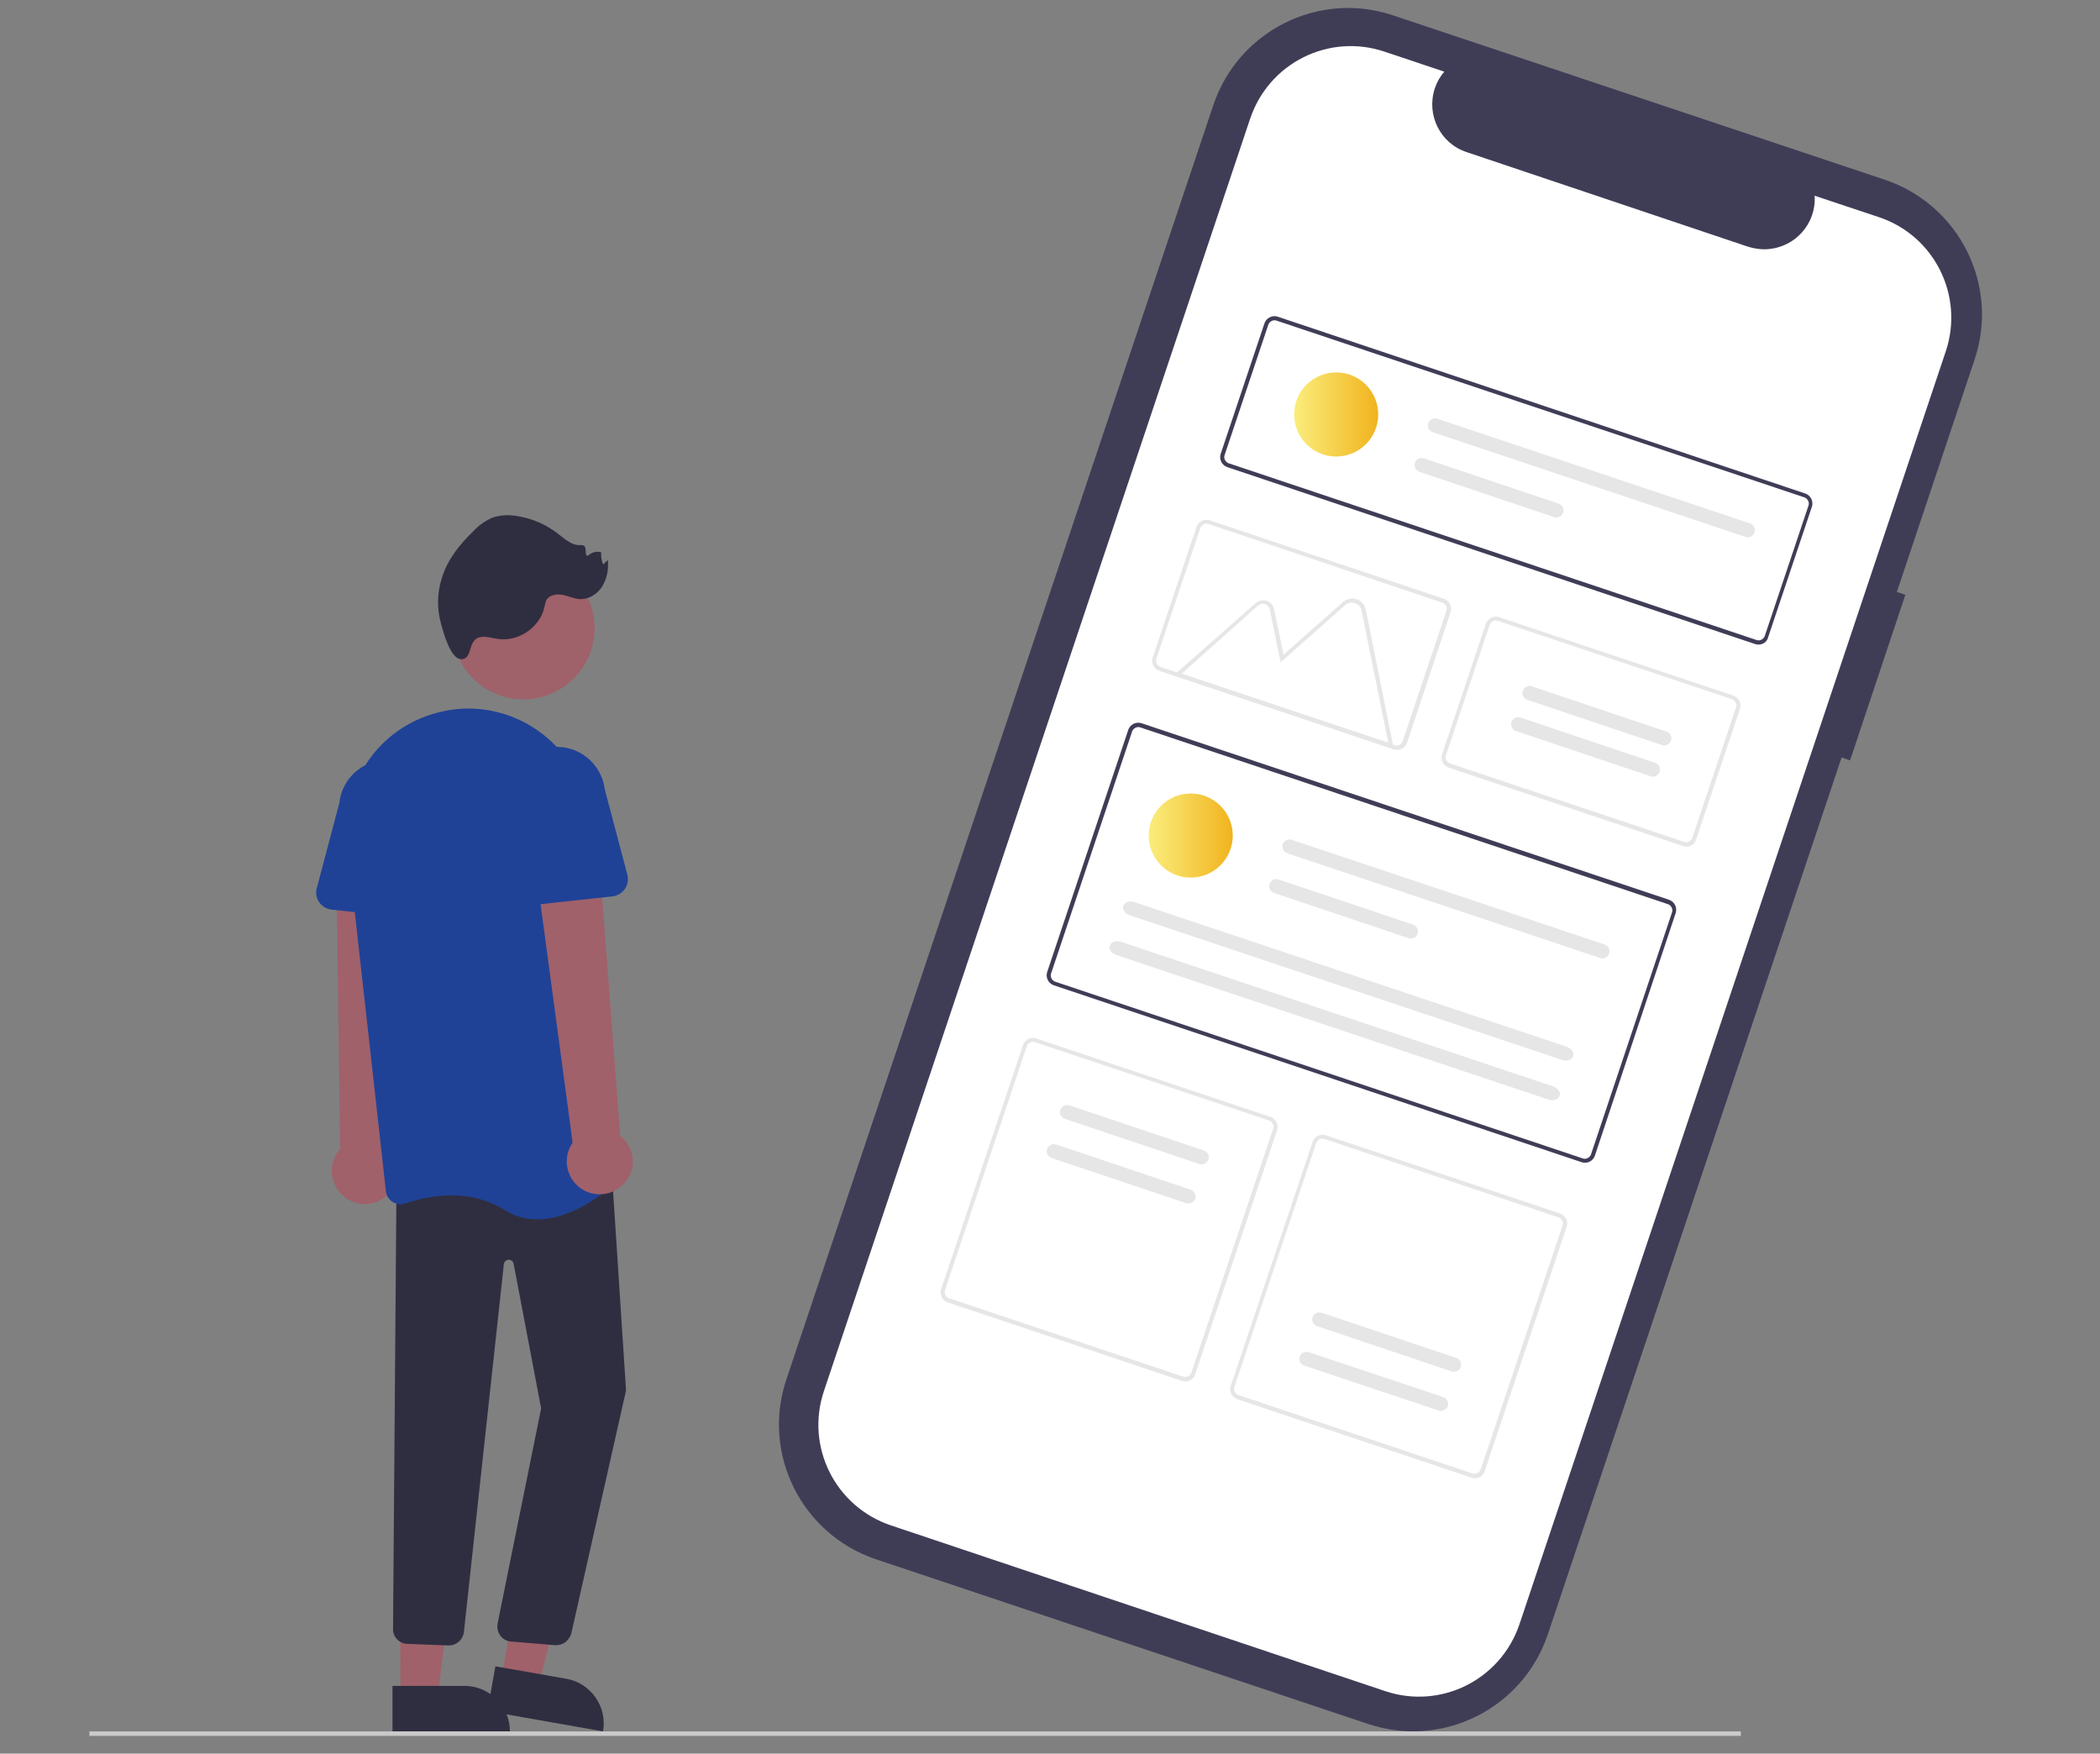
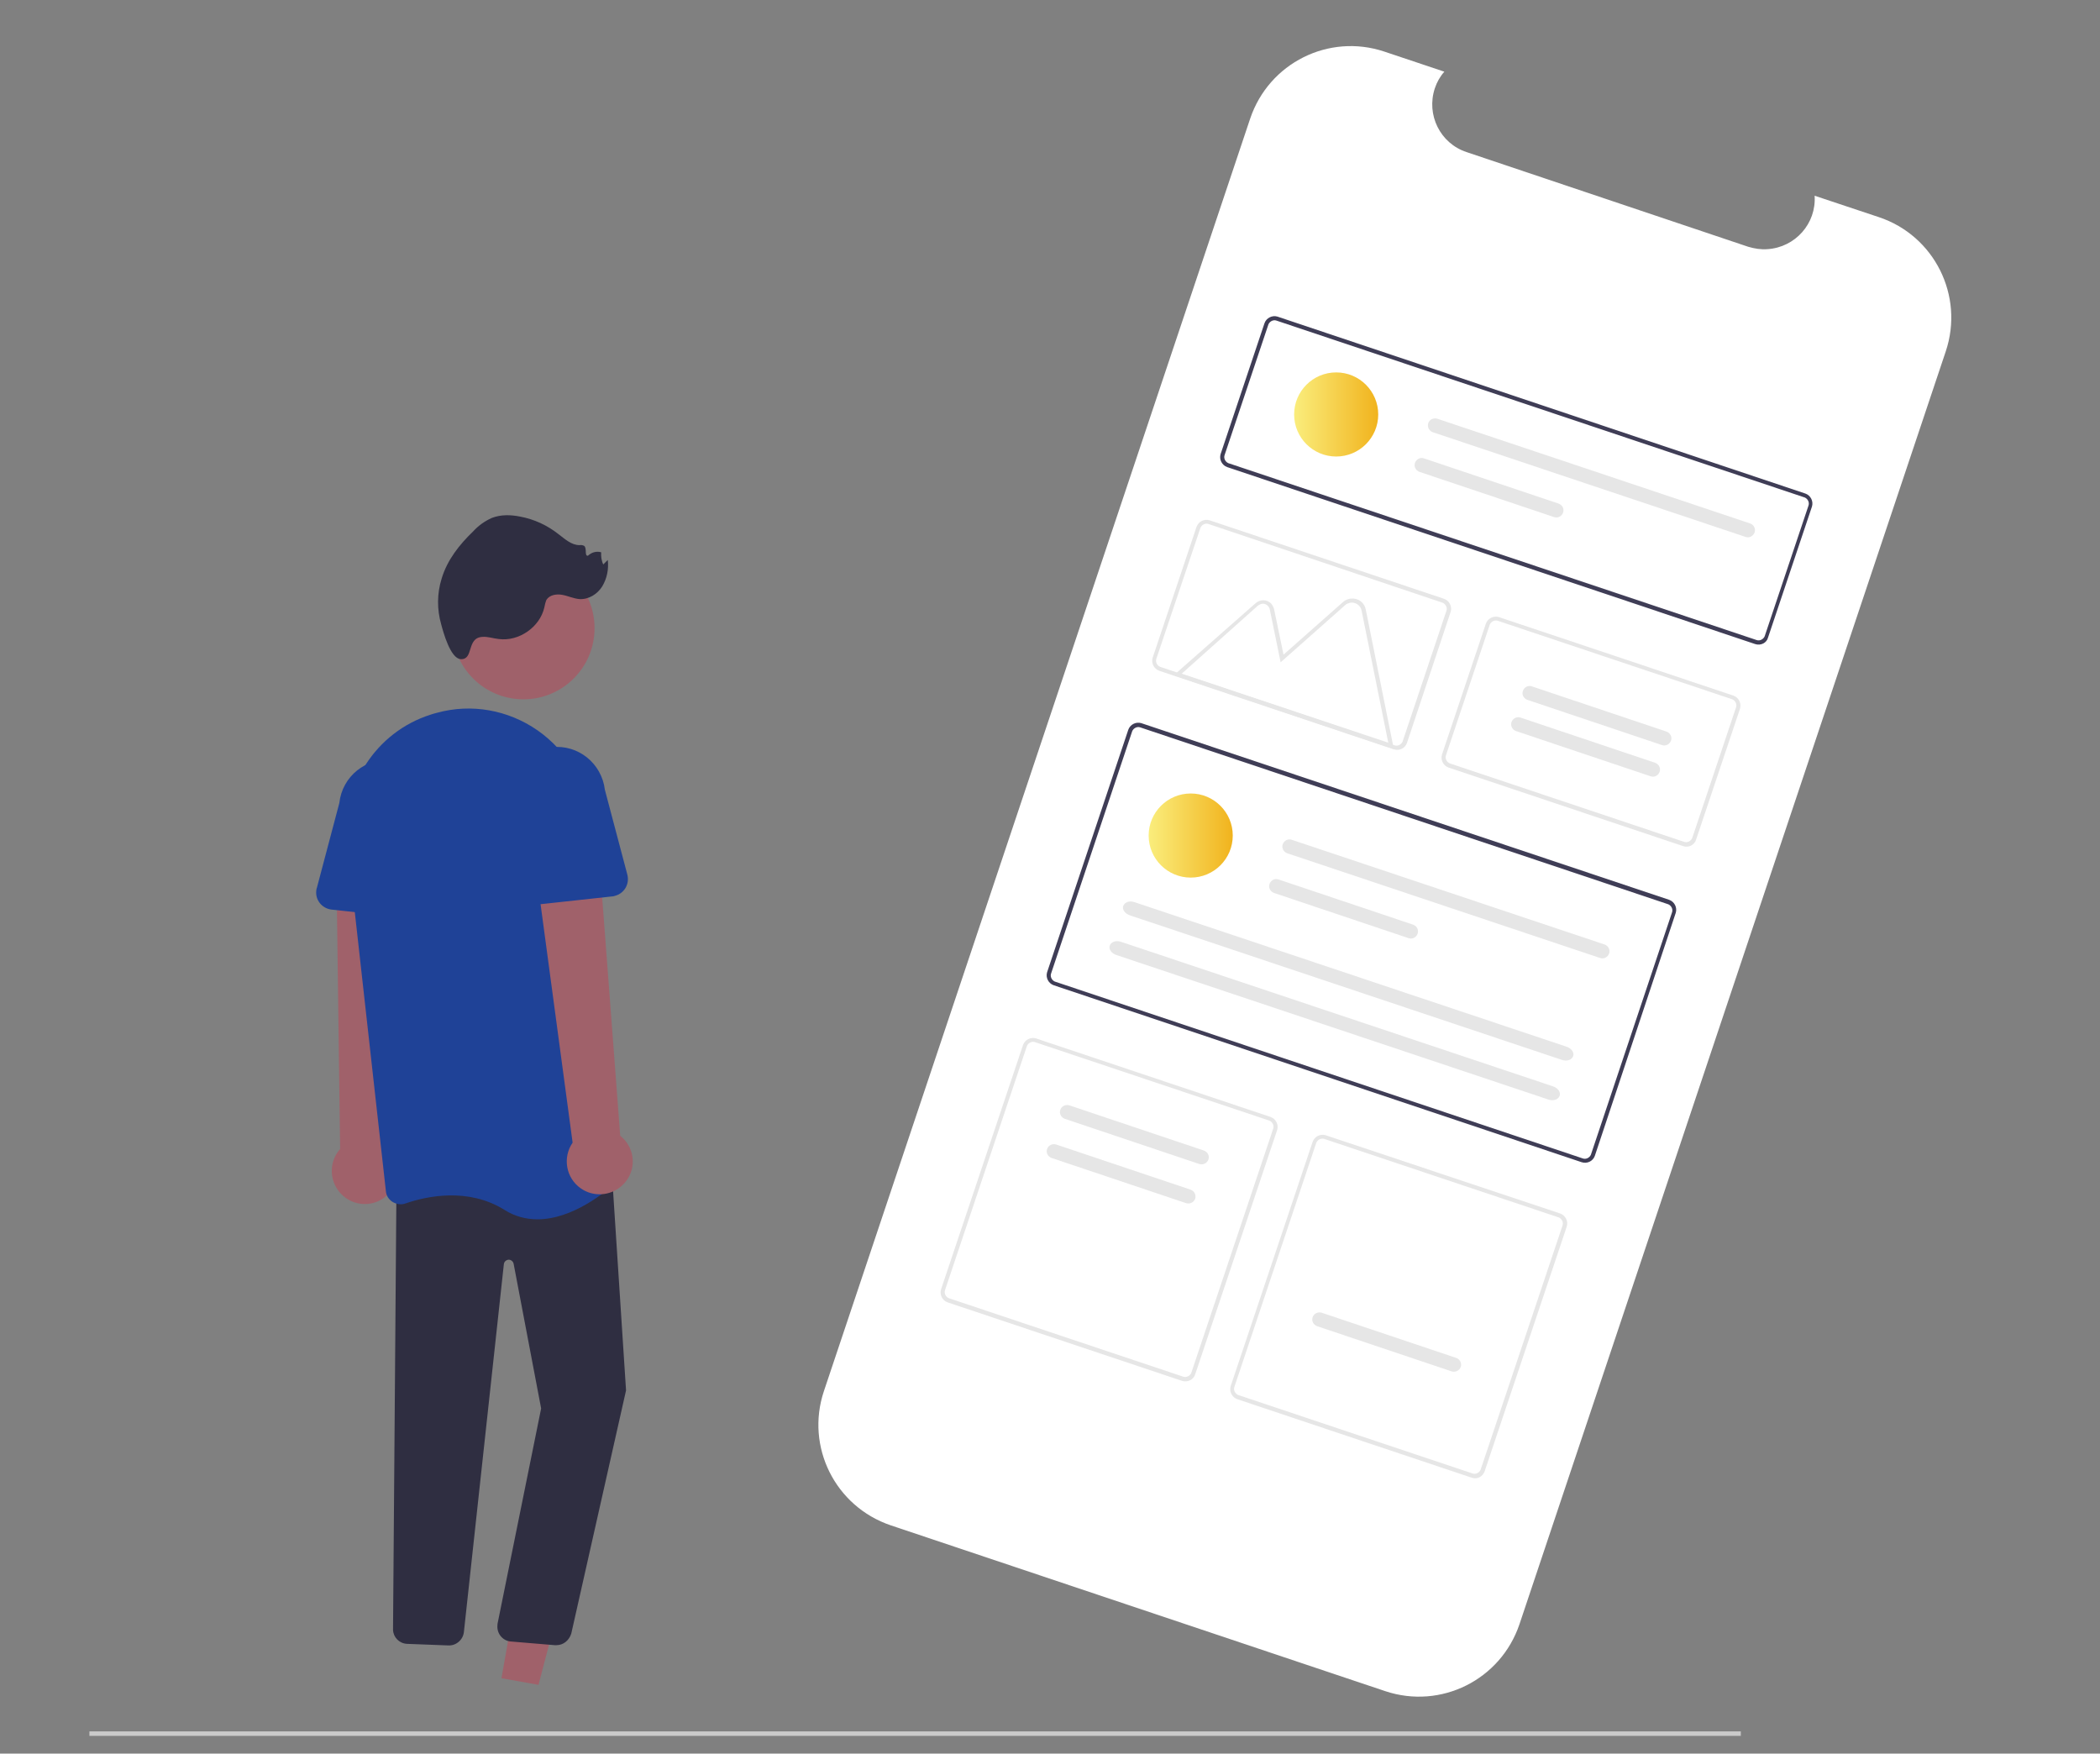
<svg xmlns="http://www.w3.org/2000/svg" version="1.1" id="Layer_1" x="0px" y="0px" viewBox="0 0 794 663" style="enable-background:new 0 0 794 663;" xml:space="preserve">
  <rect x="0" y="0" width="794" height="663" fill="#808080" stroke="none" />
  <style type="text/css">
	.st0{fill:#3F3D56;}
	.st1{fill:#FFFFFF;}
	.st2{fill:#E6E6E6;}
	.st3{fill:url(#a320c467-7a2a-401b-bd10-29e63d92c9f6_1_);}
	.st4{fill:url(#b837b54e-04c2-4911-922a-03186401a785_1_);}
	.st5{fill:#9F616A;}
	.st6{fill:#2F2E41;}
	.st7{fill:#A0616A;}
	.st8{fill:#1F4297;}
	.st9{fill:#CACACA;}
</style>
-   <path id="ef8ddbf2-422b-4660-b5cd-bfa08ac6b7d7-322" class="st0" d="M720.4,224.9l-3.2-1.1l29.4-87.9c9.4-28.1-5.8-58.4-33.8-67.9  l0,0l0,0L526.7,5.8c-28.1-9.4-58.4,5.8-67.9,33.8l0,0l0,0L297.3,521.6c-9.4,28.1,5.8,58.4,33.8,67.9l0,0l0,0l0,0l186.2,62.3  c28.1,9.4,58.4-5.8,67.9-33.8l0,0l111.1-331.6l3.2,1.1L720.4,224.9z" />
  <path id="fd0ceacc-b1f5-4281-8e70-8593bae263ea-323" class="st1" d="M710.4,82.1L686.1,74c0.7,10.5-7.3,19.5-17.8,20.2  c-2.5,0.2-4.9-0.2-7.3-0.9L554.5,57.5c-10-3.3-15.3-14.1-12-24.1c0.8-2.4,2-4.5,3.6-6.3l-22.7-7.6c-21-7-43.6,4.3-50.7,25.3  L311.5,526c-7,21,4.3,43.6,25.3,50.7l0,0l187,62.7c21,7,43.6-4.3,50.7-25.3l0,0l161.2-481.3C742.7,111.8,731.4,89.1,710.4,82.1  L710.4,82.1z" />
  <path id="ff2c3c85-1cba-4c81-ad38-62c498a2a918-324" class="st0" d="M663.6,243.5L464,176.6c-2-0.7-3.1-2.9-2.5-4.9l16.6-49.5  c0.7-2,2.9-3.1,4.9-2.5l199.6,66.9c2,0.7,3.1,2.9,2.5,4.9l-16.6,49.5C668,243.1,665.7,244.2,663.6,243.5L663.6,243.5z M482.6,121.2  c-1.2-0.4-2.5,0.3-3,1.4l-16.6,49.5c-0.4,1.2,0.3,2.5,1.4,3L664.2,242c1.2,0.4,2.5-0.3,3-1.4l16.6-49.5c0.4-1.2-0.3-2.5-1.4-3  L482.6,121.2z" />
  <path id="a7bacb06-5dda-4315-86f5-9fde62022a18-325" class="st0" d="M598,439.4l-199.6-66.9c-2-0.7-3.1-2.9-2.5-4.9l30.7-91.7  c0.7-2,2.9-3.1,4.9-2.5l199.6,66.8c2,0.7,3.1,2.9,2.5,4.9L603,437C602.3,439,600.1,440.1,598,439.4z M431.1,275  c-1.2-0.4-2.5,0.3-3,1.4l-30.7,91.7c-0.4,1.2,0.3,2.5,1.4,3L598.5,438c1.2,0.4,2.5-0.3,3-1.4l30.7-91.7c0.4-1.2-0.3-2.5-1.4-3  L431.1,275z" />
  <path id="a78be333-998c-4fe1-92ac-6c17265b914a-326" class="st2" d="M636.4,319.9l-88.7-29.7c-2-0.7-3.1-2.9-2.5-4.9l16.6-49.5  c0.7-2,2.9-3.1,4.9-2.5l88.7,29.7c2,0.7,3.1,2.9,2.5,4.9l-16.6,49.5C640.7,319.5,638.4,320.6,636.4,319.9z M566.3,234.7  c-1.2-0.4-2.5,0.3-3,1.4l-16.6,49.5c-0.4,1.2,0.3,2.5,1.4,3l88.7,29.7c1.2,0.4,2.5-0.3,3-1.4l16.6-49.5c0.4-1.2-0.3-2.5-1.4-3  L566.3,234.7z" />
  <path id="b3f2a87a-cc28-4d1a-8acd-979c53a8dd39-327" class="st2" d="M447,522.1l-88.7-29.7c-2-0.7-3.1-2.9-2.5-4.9l31-92.4  c0.7-2,2.9-3.1,4.9-2.5l88.7,29.7c2,0.7,3.1,2.9,2.5,4.9l-31,92.4C451.3,521.6,449.1,522.7,447,522.1z M391.3,394  c-1.2-0.4-2.5,0.3-3,1.4l-31,92.4c-0.4,1.2,0.3,2.5,1.4,3l88.7,29.7c1.2,0.4,2.5-0.3,3-1.4l31-92.4c0.4-1.2-0.3-2.5-1.4-3L391.3,394  z" />
  <path id="bb07296c-c3fc-491e-8a85-4137ac9f94aa-328" class="st2" d="M556.5,558.7L467.8,529c-2-0.7-3.1-2.9-2.5-4.9l31-92.4  c0.7-2,2.9-3.1,4.9-2.5l88.7,29.6c2,0.7,3.1,2.9,2.5,4.9l-31,92.4C560.7,558.3,558.5,559.4,556.5,558.7z M500.7,430.6  c-1.2-0.4-2.5,0.3-3,1.4l-31,92.4c-0.4,1.2,0.3,2.5,1.4,3l88.7,29.7c1.2,0.4,2.5-0.3,3-1.4l31-92.4c0.4-1.2-0.3-2.5-1.4-3  L500.7,430.6z" />
  <linearGradient id="a320c467-7a2a-401b-bd10-29e63d92c9f6_1_" gradientUnits="userSpaceOnUse" x1="434.408" y1="348.741" x2="466.166" y2="348.741" gradientTransform="matrix(1 0 0 -1 0 664.6)">
    <stop offset="0" style="stop-color:#FAED7C" />
    <stop offset="1" style="stop-color:#F1B31D" />
  </linearGradient>
  <circle id="a320c467-7a2a-401b-bd10-29e63d92c9f6" class="st3" cx="450.2" cy="315.9" r="15.9" />
  <path id="b9e531ec-0ab3-46c5-ae54-579cfd03e1f5-329" class="st2" d="M488.4,317.5c-1.4-0.5-2.9,0.3-3.4,1.7  c-0.5,1.4,0.3,2.9,1.7,3.4l0,0L605,362.2c1.4,0.5,2.9-0.3,3.4-1.7c0.5-1.4-0.3-2.9-1.7-3.4l0,0l0,0L488.4,317.5z" />
  <path id="ad39a0b5-50a7-48f2-b8cb-2db0547457f7-330" class="st2" d="M483.4,332.5c-1.4-0.5-2.9,0.3-3.4,1.7  c-0.5,1.4,0.3,2.9,1.7,3.4l0,0l50.9,17.1c1.4,0.5,2.9-0.3,3.4-1.7c0.5-1.4-0.3-2.9-1.7-3.4l0,0l0,0L483.4,332.5z" />
  <path id="aac09e93-991f-40c6-86d0-b318c2c011d1-331" class="st2" d="M429,341.1c-1.9-0.7-3.8,0-4.3,1.4c-0.5,1.4,0.7,3,2.6,3.6  l163.2,54.6c1.9,0.7,3.8,0,4.3-1.4c0.5-1.4-0.7-3-2.6-3.6L429,341.1z" />
  <path id="f158e8ac-632b-46f0-9cf0-44644e76b9a4-332" class="st2" d="M423.9,356.1c-1.9-0.7-3.8,0-4.3,1.4c-0.5,1.4,0.7,3,2.6,3.6  l163.2,54.6c1.9,0.7,3.8,0,4.3-1.4s-0.7-3-2.6-3.6L423.9,356.1z" />
  <linearGradient id="b837b54e-04c2-4911-922a-03186401a785_1_" gradientUnits="userSpaceOnUse" x1="489.378" y1="507.924" x2="521.137" y2="507.924" gradientTransform="matrix(1 0 0 -1 0 664.6)">
    <stop offset="0" style="stop-color:#FAED7C" />
    <stop offset="1" style="stop-color:#F1B31D" />
  </linearGradient>
  <circle id="b837b54e-04c2-4911-922a-03186401a785" class="st4" cx="505.2" cy="156.7" r="15.9" />
  <path id="b88d563f-8e66-4064-9d4c-186cef5c87ad-333" class="st2" d="M543.4,158.3c-1.4-0.4-2.9,0.3-3.4,1.7  c-0.4,1.4,0.3,2.9,1.7,3.4l0,0L660,203c1.4,0.5,2.9-0.3,3.4-1.7c0.5-1.4-0.3-2.9-1.7-3.4l0,0l0,0L543.4,158.3z" />
  <path id="b990f7ae-58a3-4b3d-8dda-750e08426c01-334" class="st2" d="M538.4,173.3c-1.4-0.5-2.9,0.3-3.4,1.7  c-0.5,1.4,0.3,2.9,1.7,3.4l0,0l50.9,17.1c1.4,0.5,2.9-0.3,3.4-1.7c0.5-1.4-0.3-2.9-1.7-3.4l0,0L538.4,173.3z" />
  <path id="a3d5ec06-af2b-4b16-90b4-10a3978e7f3c-335" class="st2" d="M527,283.2l-83.2-27.9l31-27.3c1.8-1.5,4.4-1.4,5.9,0.3  c0.5,0.6,0.8,1.3,1,1.9l3.6,17.3l22.5-19.9c2.2-1.9,5.5-1.7,7.4,0.4c0.6,0.7,1,1.5,1.2,2.5L527,283.2z M446.8,254.7l78.1,26.1  l-10.1-50c-0.4-2-2.4-3.3-4.4-2.9c-0.7,0.2-1.3,0.4-1.7,0.8l-24.5,21.7l-4.1-20c-0.3-1.4-1.7-2.4-3.1-2.1c-0.4,0.1-0.8,0.3-1.3,0.6  L446.8,254.7z" />
  <path id="ad2d9a36-cccf-4762-a8b2-ae4cbcf1fc8d-336" class="st2" d="M527,283.3l-88.7-29.7c-2-0.7-3.1-2.9-2.5-4.9l16.6-49.5  c0.7-2,2.9-3.1,4.9-2.5l88.7,29.7c2,0.7,3.1,2.9,2.5,4.9L532,280.8C531.3,282.9,529.1,284,527,283.3z M456.9,198.1  c-1.2-0.4-2.5,0.3-3,1.4l-16.7,49.6c-0.4,1.2,0.3,2.5,1.4,3l88.7,29.7c1.2,0.4,2.5-0.3,3-1.4l16.6-49.5c0.4-1.2-0.3-2.5-1.4-3  L456.9,198.1z" />
  <path id="ff89cf89-8b1b-4dc3-86a1-ad04f586c716-337" class="st2" d="M404.3,417.9c-1.4-0.4-2.9,0.3-3.4,1.7  c-0.5,1.4,0.3,2.9,1.7,3.4l0,0l50.9,17.1c1.4,0.4,2.9-0.3,3.4-1.7c0.5-1.4-0.3-2.9-1.7-3.4l0,0L404.3,417.9z" />
  <path id="bdb6c5c0-7147-4e18-95bd-6c2e13251f4c-338" class="st2" d="M399.3,432.7c-1.4-0.4-2.9,0.3-3.4,1.7  c-0.5,1.4,0.3,2.9,1.7,3.4l0,0l50.9,17.1c1.4,0.4,2.9-0.3,3.4-1.7c0.4-1.4-0.3-2.9-1.7-3.4L399.3,432.7z" />
-   <path id="e711c4eb-2570-4817-927e-bed9d0e120e8-339" class="st2" d="M544,533.3c1.4,0.4,2.9-0.3,3.4-1.7c0.5-1.4-0.3-2.9-1.7-3.4  l0,0l-50.9-17c-1.4-0.4-2.9,0.3-3.4,1.7c-0.5,1.4,0.3,2.9,1.7,3.4L544,533.3z" />
  <path id="ac126517-37f4-4549-a663-190a6b7a92b8-340" class="st2" d="M548.9,518.5c1.4,0.4,2.9-0.3,3.4-1.7c0.5-1.4-0.3-2.9-1.7-3.4  l-50.9-17.1c-1.4-0.4-2.9,0.3-3.4,1.7c-0.5,1.4,0.3,2.9,1.7,3.4L548.9,518.5z" />
  <path id="b0744aa1-6c52-44f5-8f87-5c835d602c4a-341" class="st2" d="M628.4,281.7c1.4,0.5,2.9-0.3,3.4-1.7c0.5-1.4-0.3-2.9-1.7-3.4  l0,0l-50.9-17.1c-1.4-0.5-2.9,0.3-3.4,1.7c-0.5,1.4,0.3,2.9,1.7,3.4l0,0L628.4,281.7z" />
  <path id="f9fb24f1-195d-4908-aecd-a74b480672b4-342" class="st2" d="M624.1,293.5c1.4,0.5,2.9-0.3,3.4-1.7c0.5-1.4-0.3-2.9-1.7-3.4  l0,0l-50.9-17.1c-1.4-0.5-2.9,0.3-3.4,1.7c-0.5,1.4,0.3,2.9,1.7,3.4l0,0L624.1,293.5z" />
  <g id="fb1fd747-6b67-4cb9-858c-4d0f6fa12359">
    <circle id="a5dd78ed-2df1-42f3-9bac-4ba46f4211fe" class="st5" cx="197.9" cy="237.5" r="26.9" />
    <path id="f00778a4-99fe-4ded-96db-b98a687eaf54-343" class="st6" d="M182.3,240.8c2.1-0.2,4.2,0.6,6.3,0.8   c7.6,1,15.5-4.5,17.2-11.9c0.2-1,0.4-1.9,0.8-2.9c1.2-1.9,3.8-2.3,6-1.9s4.2,1.4,6.5,1.6c3.5,0.2,6.8-1.9,8.6-4.8   c1.8-3,2.5-6.5,2.1-10l-1.7,1.7c-0.7-1.4-0.9-3-0.8-4.6c-1.8-0.5-3.6,0-5,1.3c-1.4,0.2-0.3-2.7-1.4-3.7c-0.5-0.3-1.2-0.4-1.8-0.3   c-3.1,0-5.6-2.4-8-4.2c-4.2-3.3-9.1-5.6-14.5-6.6c-3.5-0.7-7.2-0.8-10.6,0.5c-2.7,1.2-5.1,2.9-7.1,5.1c-5.2,5-9.8,10.8-11.9,17.8   c-1.8,5.7-1.8,11.7-0.2,17.3c0.8,3,3.5,13,7.4,13.2C179.2,249.5,176.3,241.2,182.3,240.8z" />
    <path id="edf96d50-4ce8-4ce1-a197-c1cb2bbecc75-344" class="st7" d="M145,453c5.7-3.9,7.1-11.6,3.2-17.3c-0.4-0.6-0.8-1.2-1.4-1.7   l4.8-107.2l-24.4,2.7l1.4,104.9c-4.6,5.2-4.1,13,1,17.6C133.9,455.9,140.3,456.3,145,453L145,453z" />
    <path id="a7c32b38-e526-409e-9958-50b8ffad01a0-345" class="st7" d="M189.6,634.5l14,2.5l13.8-52.5l-18.3-3.6L189.6,634.5z" />
-     <path id="b6720e1c-54ee-4da4-8e92-2cd2033f0b28-346" class="st6" d="M228,654.6l-43.7-7.7l3-16.9l26.8,4.7   C223.4,636.3,229.7,645.3,228,654.6L228,654.6z" />
-     <path id="aff6290b-fbd1-41c3-8a68-a3ddd60c11e3-347" class="st7" d="M151.4,641.5h14.1l6.7-54.5h-20.9L151.4,641.5z" />
-     <path id="f02f1576-8f9c-43fb-a0f1-30b59e5759a8-348" class="st6" d="M192.8,654.6h-44.4v-17.2h27.2   C185.1,637.4,192.8,645.1,192.8,654.6L192.8,654.6L192.8,654.6z" />
    <path id="b96fab23-cef4-43fc-8373-5902972d74dd-349" class="st6" d="M210.4,622c-0.3,0-0.4,0-0.7,0l-16.7-1.4   c-3-0.3-5.3-3.1-4.9-6.3l0,0c0-0.1,0-0.2,0-0.3l16.5-81.5l-10.4-54.7c-0.2-1-1.2-1.7-2.2-1.5c-0.8,0.2-1.4,0.8-1.5,1.7l-15.1,139   c-0.3,3-3,5.3-6,5.1l-15.6-0.6c-2.9-0.2-5.1-2.5-5.2-5.3l1.3-168.1L231,438l5.7,87.6v0.1L216,617.6C215.2,620.2,213,622,210.4,622z   " />
    <path id="b76097f2-52bd-497e-a273-af776f029639-350" class="st8" d="M203.2,461c-4.4,0-8.8-1.2-12.5-3.6   c-13.7-8.5-29.3-5.2-37.4-2.4c-1.6,0.6-3.4,0.3-4.9-0.6c-1.4-0.9-2.4-2.4-2.5-4.1l-14.6-131c-2.5-21.9,10.7-42.5,31.5-49.1l0,0   c0.8-0.3,1.6-0.5,2.4-0.7c13-3.6,26.9-1.1,38,6.6c11.2,7.8,18.5,20.2,19.8,33.8L235.2,442c0.2,1.7-0.5,3.5-1.8,4.7   C229.1,450.6,216.5,461,203.2,461z" />
    <path id="b7c0fd9c-4296-4103-8950-cd245101458a-351" class="st8" d="M158.5,347.5l-33.1-3.6c-3.6-0.4-6.3-3.6-5.8-7.3   c0-0.3,0.1-0.7,0.2-0.9l8.5-32.1c1.1-10.1,10.1-17.3,20.1-16.2s17.3,10.1,16.2,20.1l0,0c0,0.1,0,0.2,0,0.2l1.3,33.1   c0.2,3.6-2.7,6.7-6.3,6.9C159.1,347.6,158.8,347.6,158.5,347.5z" />
    <path id="e4415faf-95a5-4fec-be4a-0e91d9da7267-352" class="st7" d="M235,448.4c5.2-4.5,5.7-12.3,1.1-17.5c-0.5-0.5-1-1-1.6-1.5   l-8.1-107l-23.9,5.4l14,104.2c-3.9,5.7-2.5,13.4,3.1,17.3C224.3,452.6,230.7,452.2,235,448.4L235,448.4z" />
    <path id="bebc4112-7456-4b85-95f3-28c2273ba549-353" class="st8" d="M193.2,340.8c-1.4-1.3-2.2-3.1-2.1-5.1l1.3-33.1   c-1.1-10.1,6.2-19,16.2-20.1c10-1.1,18.9,6.1,20.1,16.1l8.5,32.1c0.9,3.6-1.2,7.1-4.7,8c-0.3,0.1-0.6,0.2-0.9,0.2l-33.1,3.6   C196.5,342.7,194.6,342.1,193.2,340.8L193.2,340.8z" />
  </g>
  <rect id="a6aa4d97-c7f3-4c66-8fef-1a835a984f6d" x="33.8" y="654.6" class="st9" width="624.4" height="1.7" />
</svg>